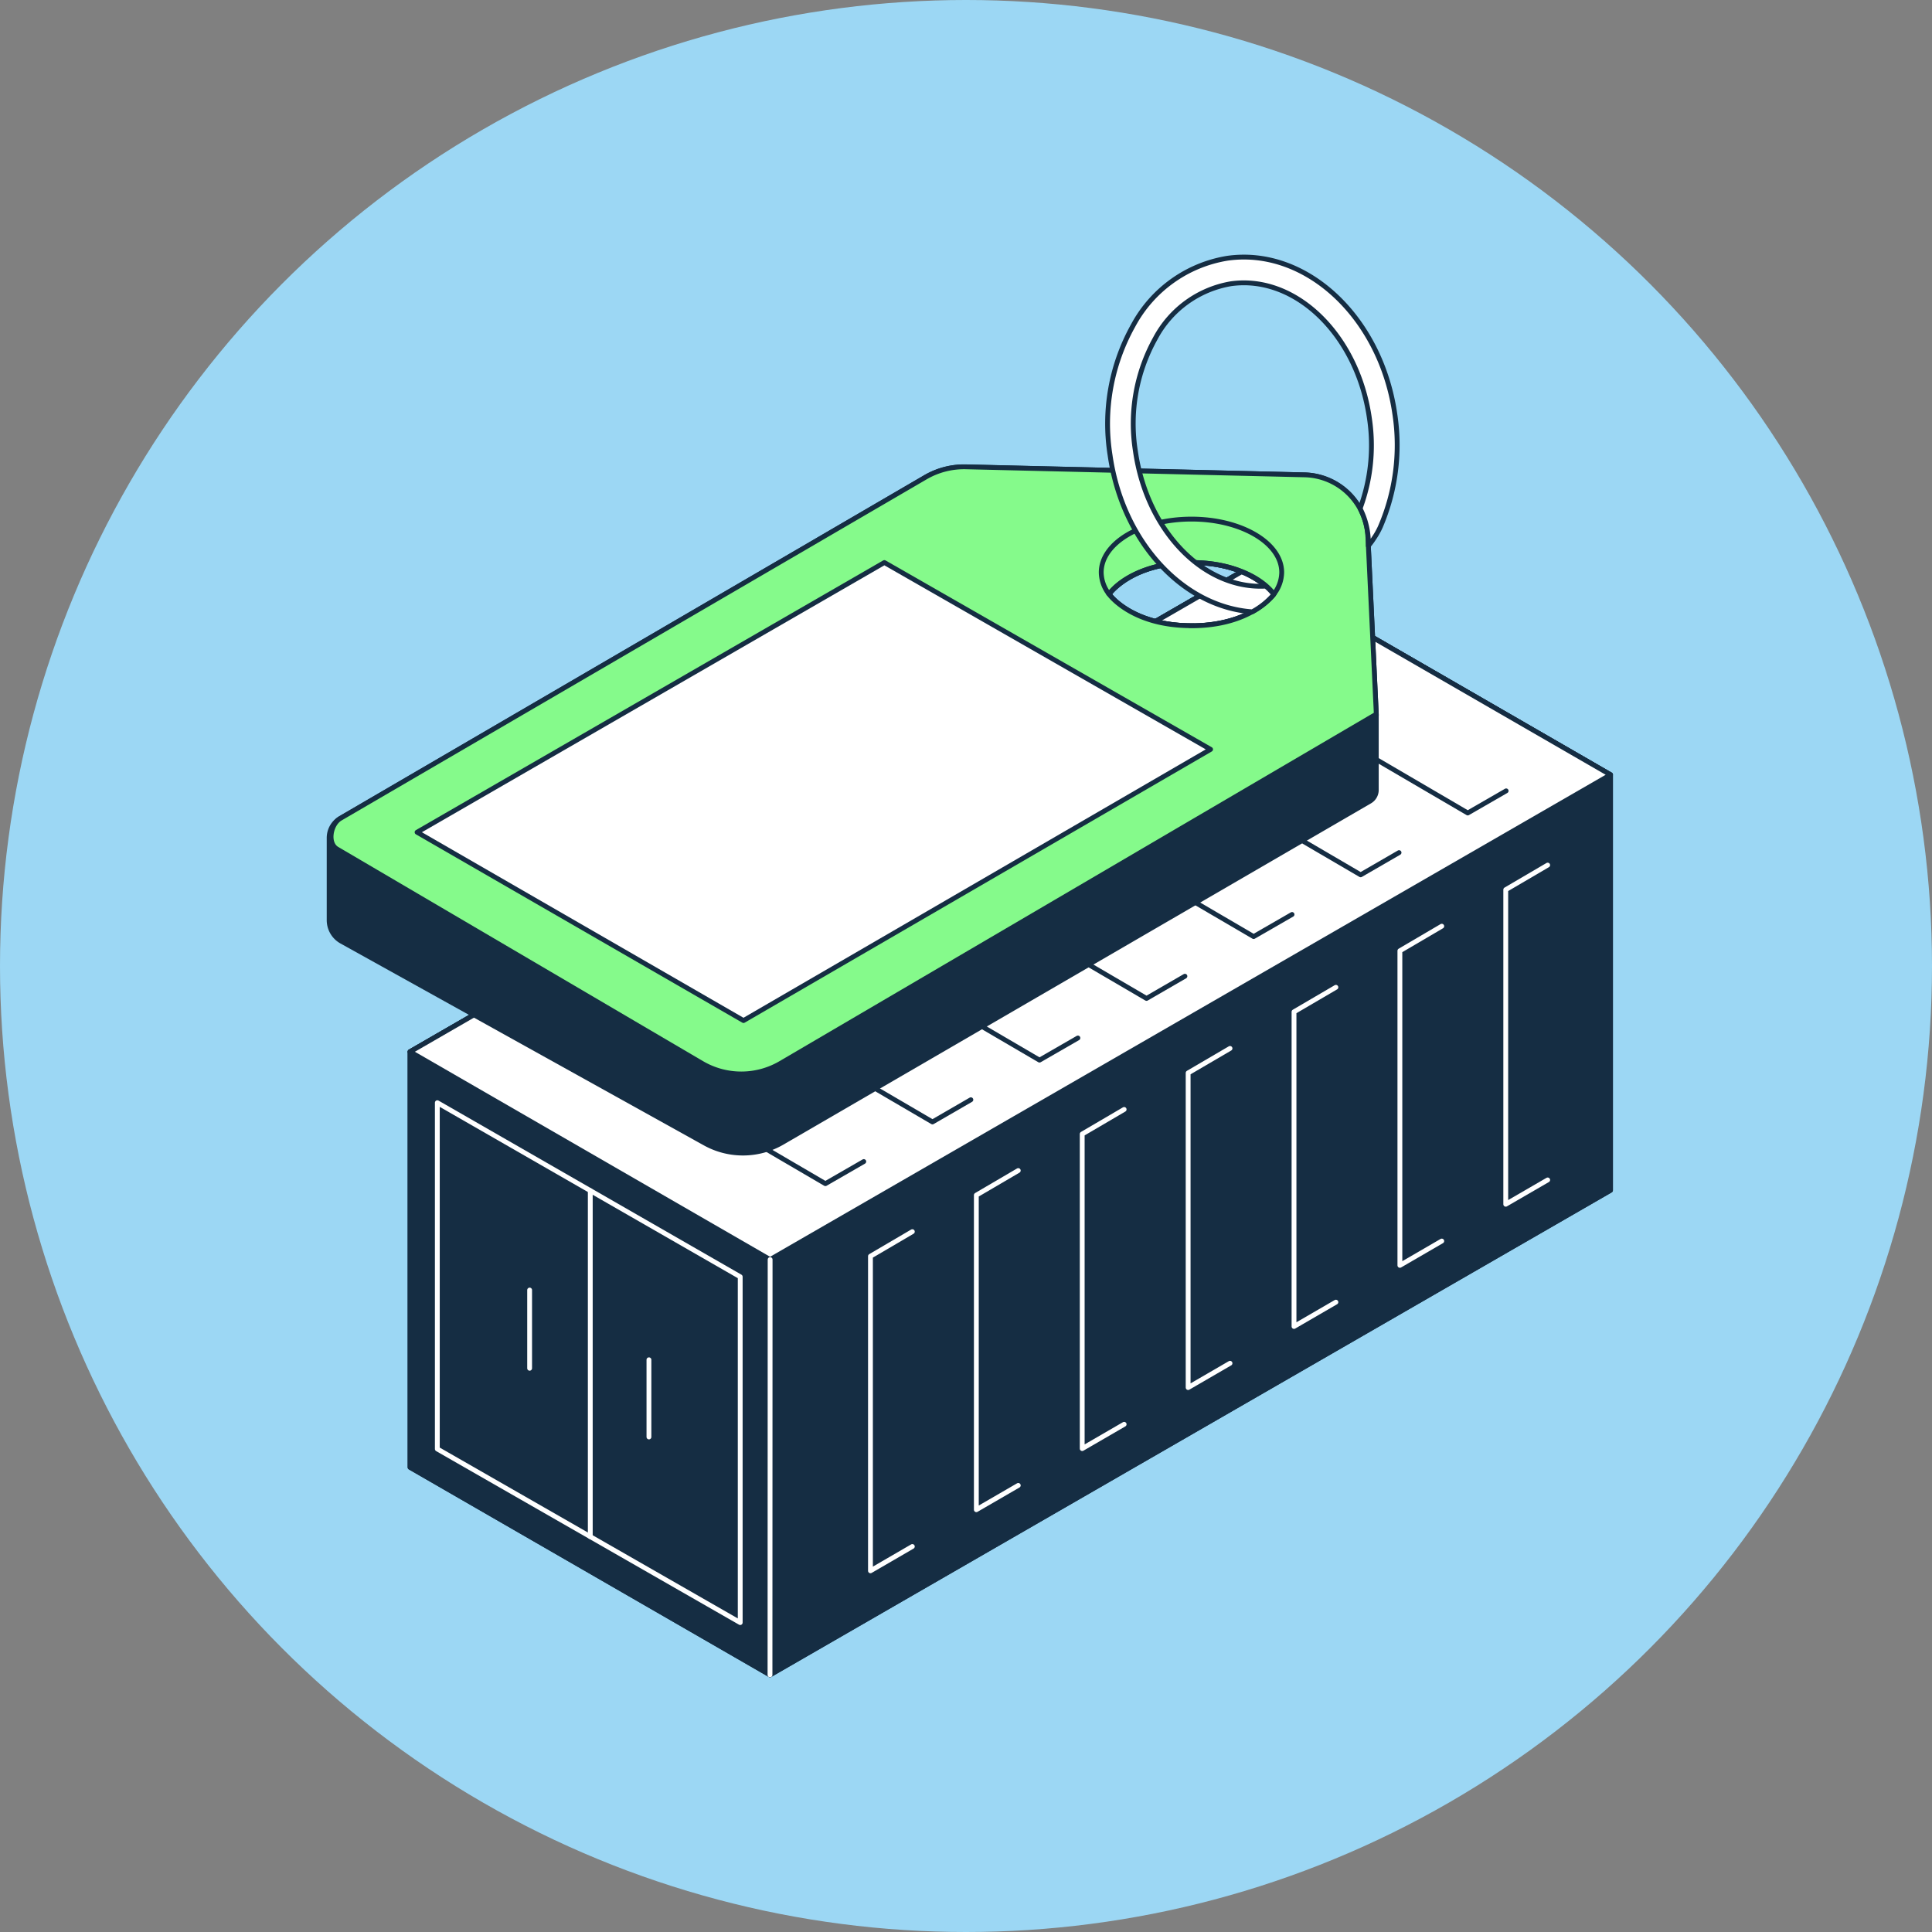
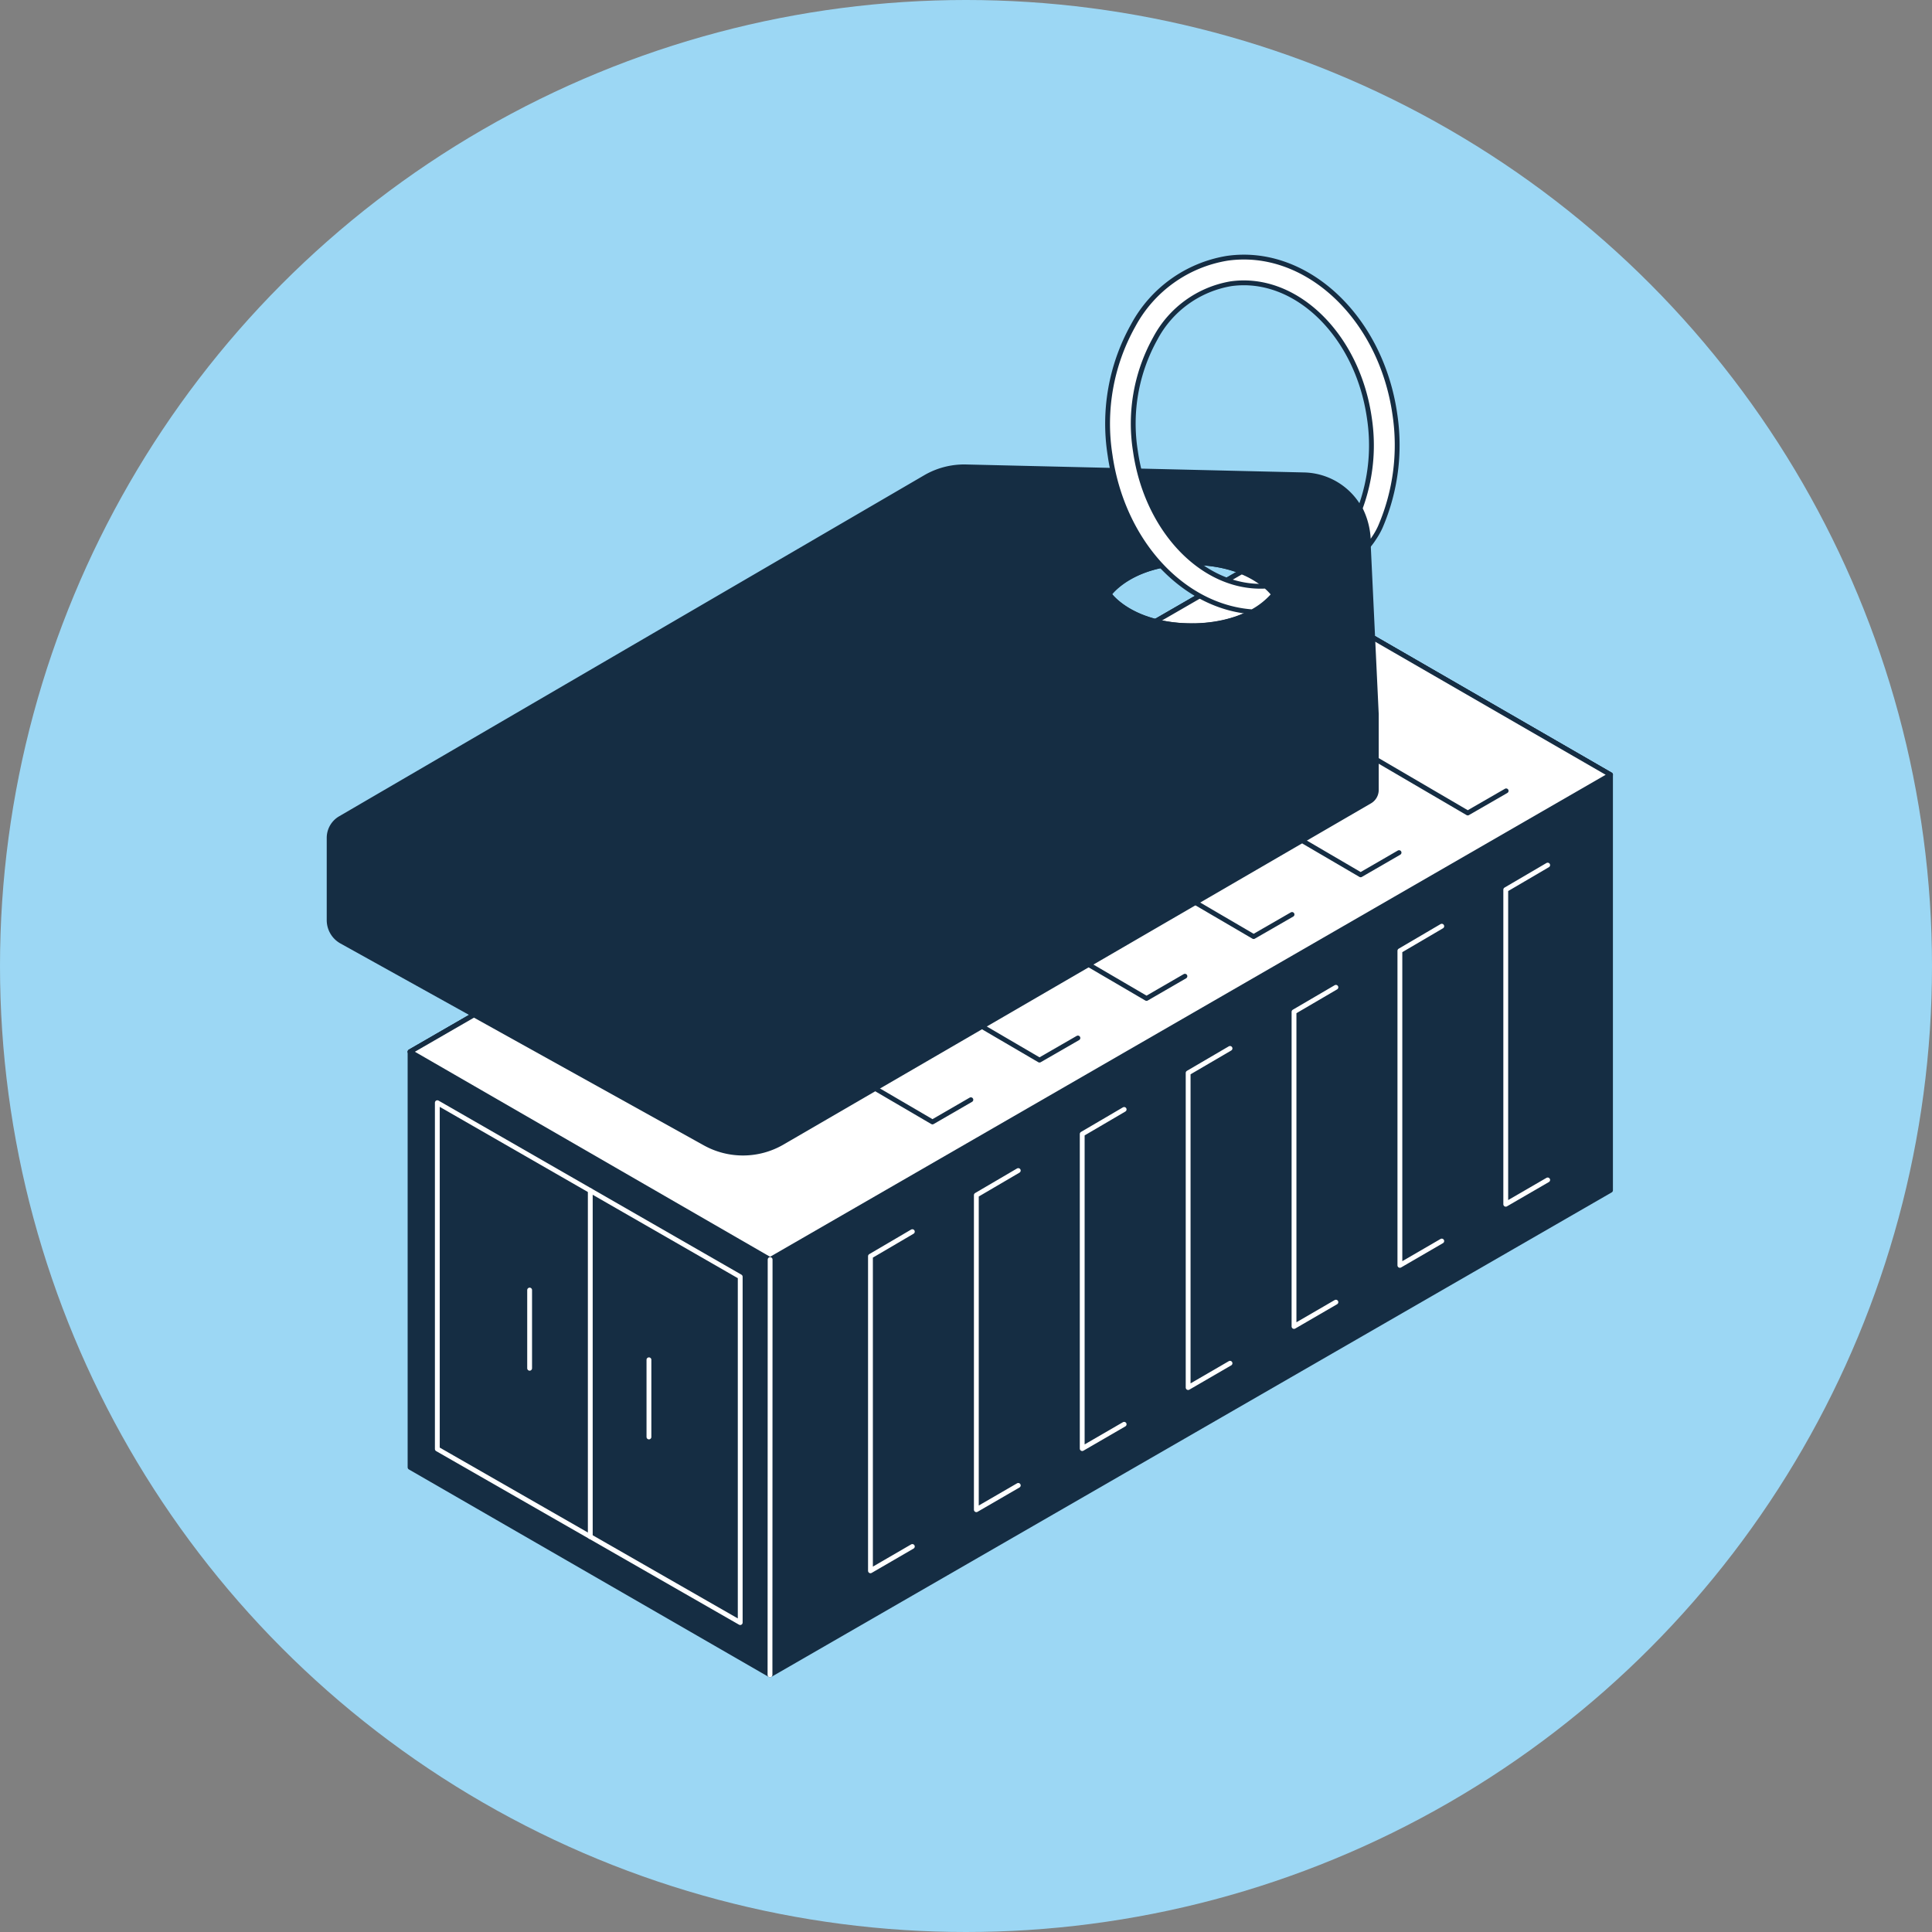
<svg xmlns="http://www.w3.org/2000/svg" width="200" height="200" viewBox="0 0 200 200">
  <rect x="0" y="0" width="200" height="200" fill="#808080" stroke="none" />
  <defs>
    <style>.a{fill:#9cd7f4;}.b,.e{fill:#fff;}.b,.c,.f,.h,.i,.j{stroke:#152d43;}.b,.c,.d,.e,.f,.g{stroke-linecap:round;stroke-linejoin:round;}.b,.c,.d,.e,.f,.g,.h,.i,.j{stroke-width:0.5px;}.c,.d,.i{fill:#152d43;}.d,.e,.g{stroke:#fff;}.f,.g,.h{fill:none;}.h,.i,.j{stroke-miterlimit:10;}.j{fill:#85fa8b;}</style>
  </defs>
  <circle class="a" cx="100" cy="100" r="100" />
  <g transform="translate(8.123 13.44)">
    <g transform="translate(34.326 45.232)">
      <g transform="translate(0)">
-         <path class="b" d="M38.53,111.525v43.02l37.261,21.487L162.8,125.867V82.853L125.5,61.32Z" transform="translate(-38.53 -61.32)" />
        <path class="b" d="M38.53,111.525,75.8,133.038,162.8,82.853,125.5,61.32Z" transform="translate(-38.53 -61.32)" />
        <path class="b" d="M74.125,198.46v-35.8L42.77,144.64v35.849Z" transform="translate(-39.947 -89.162)" />
        <line class="b" y2="35.822" transform="translate(18.657 64.58)" />
-         <line class="b" y1="42.994" x2="0.013" transform="translate(37.261 71.718)" />
        <line class="b" y2="7.99" transform="translate(24.729 82.092)" />
        <line class="b" y2="8.097" transform="translate(12.378 74.874)" />
      </g>
      <g transform="translate(0)">
        <path class="c" d="M38.53,111.525v43.02l37.261,21.487L162.8,125.867V82.853L125.5,61.32Z" transform="translate(-38.53 -61.32)" />
        <path class="b" d="M38.53,111.525,75.8,133.038,162.8,82.853,125.5,61.32Z" transform="translate(-38.53 -61.32)" />
        <path class="d" d="M74.125,198.46v-35.8L42.77,144.64v35.849Z" transform="translate(-39.947 -89.162)" />
        <line class="e" y2="35.822" transform="translate(18.657 64.58)" />
        <line class="e" y1="42.994" x2="0.013" transform="translate(37.261 71.718)" />
        <line class="e" y2="7.99" transform="translate(24.729 82.092)" />
        <line class="e" y2="8.097" transform="translate(12.378 74.874)" />
        <g transform="translate(13.39 6.112)">
-           <path class="f" d="M92.219,145.216l-3.975,2.29-29.6-17.312,3.942-2.064" transform="translate(-58.64 -89.757)" />
          <path class="f" d="M108.869,135.606l-3.975,2.3-29.6-17.312,3.935-2.071" transform="translate(-64.204 -86.546)" />
          <path class="f" d="M125.509,126.006l-3.975,2.291-29.6-17.312,3.942-2.064" transform="translate(-69.764 -83.338)" />
          <path class="f" d="M142.152,116.4l-3.975,2.3-29.6-17.312,3.935-2.071" transform="translate(-75.328 -80.127)" />
          <path class="f" d="M158.8,106.8l-3.975,2.29-29.6-17.312,3.935-2.064" transform="translate(-80.888 -76.919)" />
          <path class="f" d="M175.442,97.186l-3.975,2.3-29.6-17.312,3.935-2.071" transform="translate(-86.452 -73.708)" />
          <path class="f" d="M192.089,87.586l-3.975,2.291-29.6-17.312,3.935-2.064" transform="translate(-92.012 -70.5)" />
        </g>
      </g>
      <g transform="translate(47.661 30.882)">
        <path class="g" d="M114.445,197.283,110.11,199.8V167.234l4.335-2.544" transform="translate(-110.11 -126.744)" />
        <path class="g" d="M130.911,187.783,126.57,190.3V157.734l4.341-2.544" transform="translate(-115.61 -123.569)" />
        <path class="g" d="M147.371,178.283,143.03,180.8V148.234l4.341-2.544" transform="translate(-121.11 -120.395)" />
        <path class="g" d="M163.835,168.793,159.5,171.31V138.737l4.335-2.537" transform="translate(-126.614 -117.223)" />
        <path class="g" d="M180.295,159.293l-4.335,2.517V129.237l4.335-2.537" transform="translate(-132.114 -114.049)" />
        <path class="g" d="M196.755,149.793l-4.335,2.517V119.744l4.335-2.544" transform="translate(-137.614 -110.874)" />
        <path class="g" d="M213.221,140.293l-4.341,2.517V110.244l4.341-2.544" transform="translate(-143.115 -107.7)" />
      </g>
    </g>
    <g transform="translate(25.95 34.883)">
      <ellipse class="h" cx="9.342" cy="5.52" rx="9.342" ry="5.52" transform="translate(79.928 5.415)" />
      <path class="i" d="M133.484,53.06a6.77,6.77,0,0,0-6.592-6.445l-35.017-.826a7.988,7.988,0,0,0-4.195,1.079L27.109,82.177a2.331,2.331,0,0,0-1.159,2.018v8.516a2.515,2.515,0,0,0,1.3,2.2l37.607,20.894a8.1,8.1,0,0,0,7.99-.073l60.832-35.33a1.353,1.353,0,0,0,.672-1.165V71.377l-.866-18.324ZM115.22,62.235c-6.219,0-8.529-3.263-8.529-3.263s2.3-3.276,8.529-3.276,8.516,3.3,8.516,3.3-2.3,3.249-8.516,3.249Z" transform="translate(-25.95 -45.78)" />
-       <path class="j" d="M133.577,52.99a6.7,6.7,0,0,0-6.532-6.379l-35.07-.832a7.963,7.963,0,0,0-4.208,1.085L27.209,82.174c-1.019.6-1.365,2.57-.346,3.169l37.76,22.173a8.073,8.073,0,0,0,8.183,0L134.45,71.381,133.584,53Zm-18.264,9.235c-6.219,0-8.529-3.263-8.529-3.263s2.3-3.276,8.529-3.276,8.516,3.3,8.516,3.3-2.3,3.249-8.516,3.249Z" transform="translate(-26.05 -45.777)" />
-       <path class="b" d="M73.412,108.075,121.765,80,87.994,60.66,39.62,88.579Z" transform="translate(-30.518 -50.75)" />
      <path class="h" d="M146.8,61.68l.153-.206c1.525-1.818,4.7-3.07,8.376-3.07s6.785,1.225,8.33,3.016l.186.273m0,0a3.73,3.73,0,0,0,.826-2.264c0-3.05-4.182-5.52-9.342-5.52s-9.342,2.47-9.342,5.52a3.719,3.719,0,0,0,.812,2.251" transform="translate(-66.062 -48.495)" />
    </g>
    <path class="b" d="M163.367,47.236c-6.419.36-12.311-5.693-13.5-13.963A18.134,18.134,0,0,1,151.921,21.6a10.938,10.938,0,0,1,7.824-5.666c6.678-.945,13.1,5.273,14.336,13.883a18.768,18.768,0,0,1-.952,9.368l.1.233a7.779,7.779,0,0,1,.746,3.649,7.68,7.68,0,0,0,.6-.819,7.506,7.506,0,0,0,.646-1.152,21.382,21.382,0,0,0,1.5-11.659c-1.438-10.061-9.209-17.305-17.352-16.14a13.534,13.534,0,0,0-9.741,6.965,20.821,20.821,0,0,0-2.39,13.4c1.285,9,7.551,15.721,14.722,16.233a7.914,7.914,0,0,0,2.184-1.738l.04-.073a6.053,6.053,0,0,0-.772-.8l-.04-.033Z" transform="translate(-40.45 0)" />
  </g>
</svg>